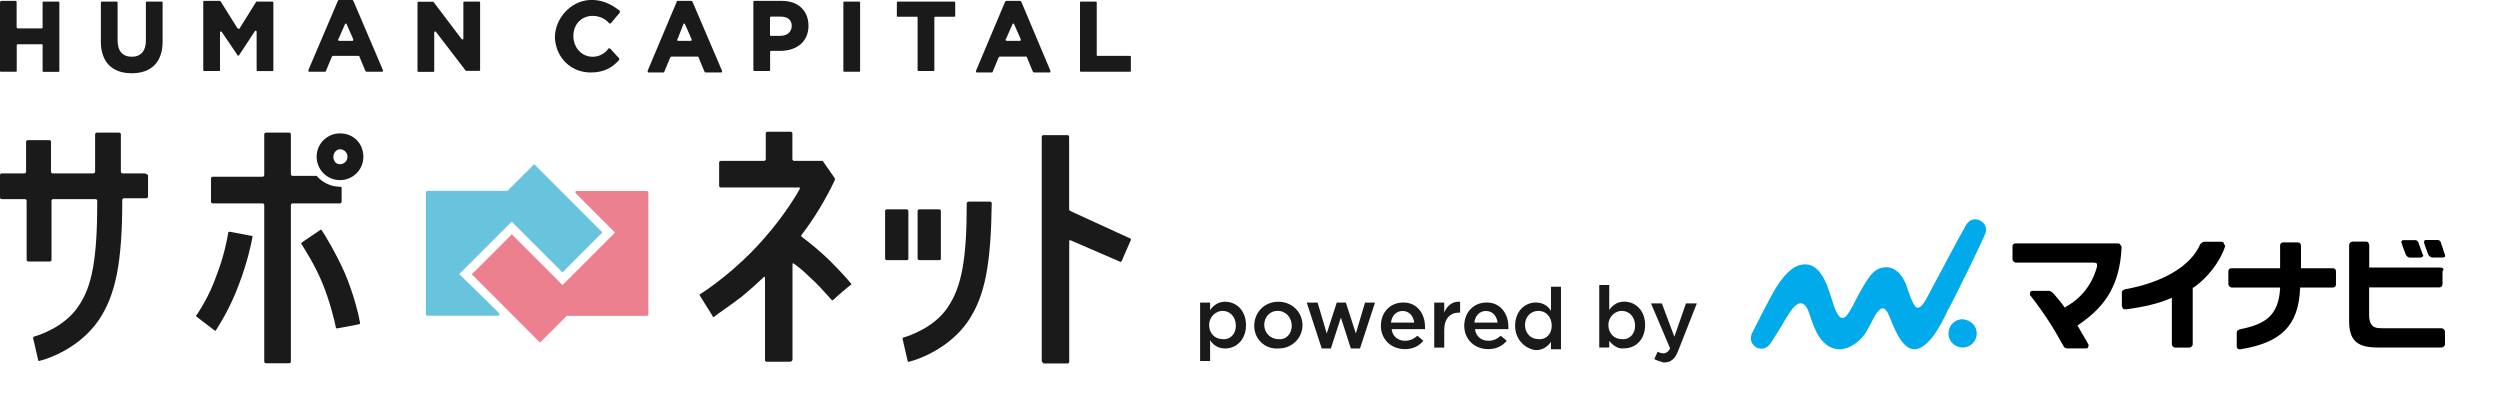
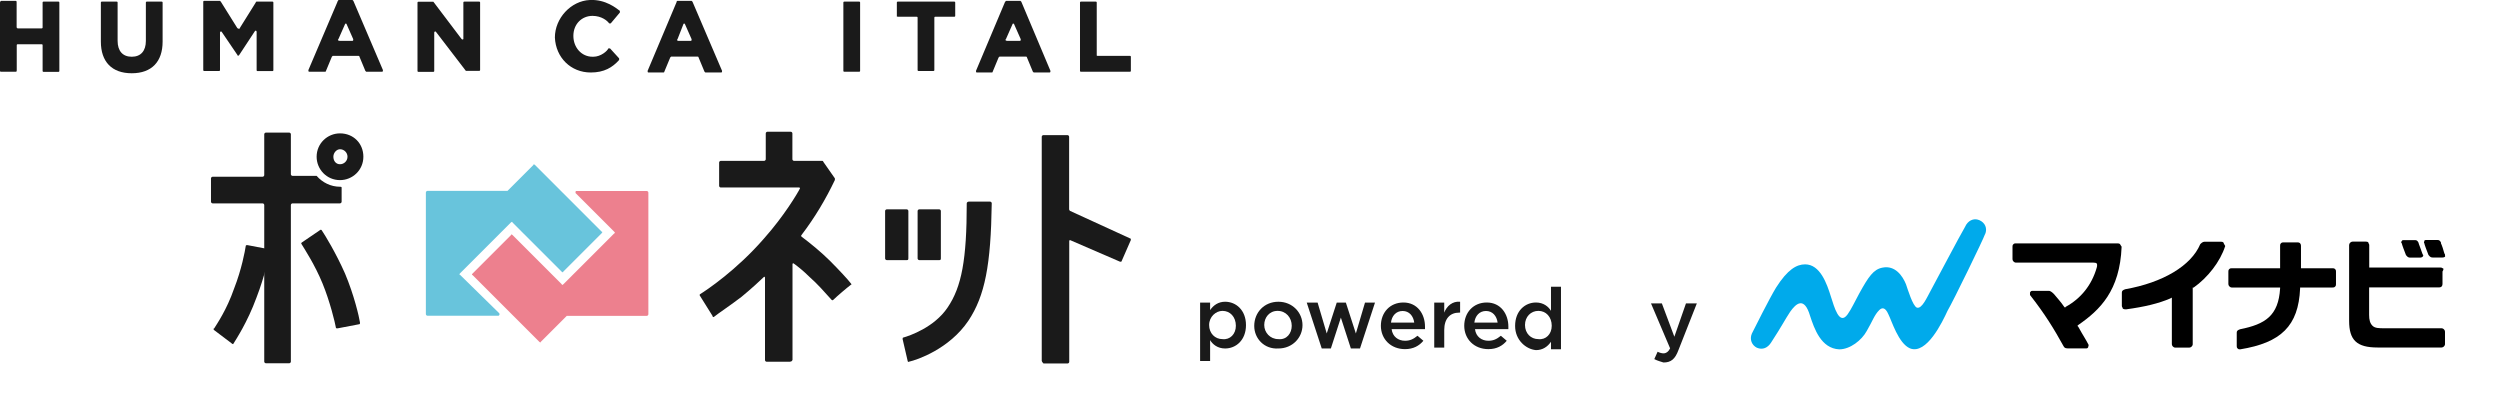
<svg xmlns="http://www.w3.org/2000/svg" id="_レイヤー_2" viewBox="0 0 230 37.08">
  <defs>
    <style>.cls-1{fill:#68c4dc;}.cls-2{fill:none;}.cls-3{fill:#1a1a1a;}.cls-4{fill:#00aaeb;}.cls-5{fill:#ed808e;}</style>
  </defs>
  <g id="_ヘッダー_フッター">
    <path class="cls-5" d="M52.98,17.79l3.53,3.53c.08.08.08.15,0,.15l-4.68,4.68c-.08.08-.15.08-.15,0l-4.52-4.52c-.08-.08-.15-.08-.15,0l-3.53,3.53c-.08.08-.08.15,0,.15l6.13,6.13c.08.08.15.08.15,0l2.38-2.38h7.36c.08,0,.15-.08.15-.15v-11.19c0-.08-.08-.15-.15-.15h-6.52s-.08.15,0,.23Z" />
    <path class="cls-1" d="M42.32,25.15l4.68-4.68c.08-.08.15-.08.15,0l4.52,4.52c.08.08.15.08.15,0l3.53-3.53c.08-.08.08-.15,0-.15l-6.13-6.13c-.08-.08-.15-.08-.15,0l-2.38,2.38h-7.36c-.08,0-.15.08-.15.15v11.19c0,.08.08.15.15.15h6.52c.08,0,.15-.15.08-.23l-3.6-3.53c-.08,0-.08-.08,0-.15Z" />
    <path class="cls-3" d="M54.59,5.22h-.08c-1,0-1.76-.84-1.76-1.92s.77-1.84,1.76-1.84c.84,0,1.38.46,1.53.69h.15l.84-1v-.15c-.31-.23-1.3-1.07-2.76-1-1.76.08-3.22,1.69-3.22,3.45.08,1.84,1.46,3.22,3.3,3.22,1.23,0,1.99-.46,2.61-1.15v-.15l-.84-.92h-.15c-.08.23-.69.77-1.38.77Z" />
    <path class="cls-3" d="M3.83,2.61H1.61l-.08-.08V.23c0-.08,0-.15-.08-.15H.08s-.08.08-.08.15v6.29c0,.08.08.08.08.08h1.38c.08,0,.08-.08.08-.15v-2.3c0-.08.08-.08.08-.08h2.22c.08,0,.08.08.08.08v2.38c0,.08.08.08.08.08h1.38c.08,0,.08-.08.08-.08V.23c0-.08-.08-.08-.08-.08h-1.38c-.08,0-.08.08-.08.08v2.3s0,.08-.08.08Z" />
    <path class="cls-3" d="M13.42,3.76c0,.92-.46,1.46-1.3,1.46s-1.3-.54-1.3-1.46V.23c0-.08-.08-.08-.08-.08h-1.38c-.08,0-.08.08-.08.08v3.6c0,1.84,1,2.91,2.84,2.91s2.84-1.07,2.84-2.91V.23c0-.08-.08-.08-.08-.08h-1.38c-.08,0-.08.08-.08.08v3.53Z" />
    <path class="cls-3" d="M21.85,2.61l-1.53-2.45-.08-.08h-1.46c-.08,0-.08.08-.08.08v6.29c0,.08.08.08.08.08h1.38c.08,0,.08-.08.08-.08v-3.45c0-.08.08-.15.15-.08l1.46,2.15c0,.08.08.08.15,0l1.46-2.22c.08-.08.15,0,.15.08v3.53c0,.08.08.08.08.08h1.38c.08,0,.08-.08.08-.08V.23c0-.08-.08-.08-.08-.08h-1.46s-.08,0-.08.08l-1.53,2.45c-.08-.08-.15-.08-.15-.08Z" />
    <path class="cls-3" d="M31.05.16l-2.68,6.29c0,.08,0,.15.08.15h1.46s.08,0,.08-.08l.54-1.3.08-.08h2.38s.08,0,.08.08l.54,1.3.08.08h1.46c.08,0,.08-.08.08-.15L32.51.08l-.08-.08h-1.3c0,.08-.08.08-.08.15ZM31.13,3.61l.61-1.38c0-.08.15-.08.15,0l.61,1.38c0,.08,0,.15-.08.15h-1.15c-.15,0-.23-.08-.15-.15Z" />
    <path class="cls-3" d="M42.48,3.61l-2.61-3.45h-1.38c-.08,0-.08.08-.08.08v6.29c0,.08.08.08.08.08h1.38c.08,0,.08-.08.08-.08v-3.53c0-.08.08-.15.15-.08l2.76,3.6h1.23c.08,0,.08-.08.08-.08V.23c0-.08-.08-.08-.08-.08h-1.38c-.08,0-.08.08-.08.08v3.37s-.08.08-.15,0Z" />
-     <path class="cls-3" d="M71.92.08h-2.53c-.08,0-.08.08-.08.08v6.29c0,.08.08.08.08.08h1.38c.08,0,.08-.08.08-.08v-1.69c0-.08.08-.08.08-.08h.84c1.61,0,2.61-.92,2.61-2.3s-.92-2.3-2.45-2.3ZM71.84,3.3h-.92c-.08,0-.08-.08-.08-.08v-1.61q0-.08.08-.08h.92c.61,0,1,.31,1,.84s-.38.92-1,.92Z" />
    <path class="cls-3" d="M77.67,6.6h1.38c.08,0,.08-.08.08-.08V.23c0-.08-.08-.08-.08-.08h-1.38c-.08,0-.08.08-.08.08v6.29s0,.08.08.08Z" />
    <path class="cls-3" d="M82.58,1.54h1.76c.08,0,.08.08.08.08v4.83c0,.08.08.08.08.08h1.38c.08,0,.08-.08.08-.08V1.62c0-.08.08-.08.08-.08h1.76c.08,0,.08-.08.08-.08V.23c0-.08-.08-.08-.08-.08h-5.21c-.08,0-.08.08-.08.08v1.3h.08Z" />
    <path class="cls-3" d="M100.9,5.07V.23c0-.08-.08-.08-.08-.08h-1.38c-.08,0-.08.08-.08.08v6.29c0,.08.08.08.08.08h4.52c.08,0,.08-.08.08-.08v-1.3c0-.08-.08-.08-.08-.08h-2.99c-.08,0-.08-.08-.08-.08Z" />
    <path class="cls-3" d="M62.26.16l-2.68,6.36c0,.08,0,.15.08.15h1.38s.08,0,.08-.08l.54-1.3.08-.08h2.45s.08,0,.08.08l.54,1.3.08.08h1.46c.08,0,.08-.08.08-.15L63.71.16l-.08-.08h-1.3s-.08,0-.08.08ZM62.33,3.61l.54-1.38c0-.08.15-.08.15,0l.61,1.38c0,.08,0,.15-.08.15h-1.15c-.08,0-.15-.08-.08-.15Z" />
    <path class="cls-3" d="M92.47.16l-2.68,6.36c0,.08,0,.15.08.15h1.38s.08,0,.08-.08l.54-1.3.08-.08h2.45s.08,0,.08.08l.54,1.3.08.08h1.46c.08,0,.08-.08.08-.15l-2.68-6.36-.08-.08h-1.3s-.08,0-.08.08ZM92.54,3.61l.61-1.38c0-.08.15-.08.15,0l.61,1.38c0,.08,0,.15-.08.15h-1.15c-.15,0-.23-.08-.15-.15Z" />
    <path class="cls-3" d="M72.68,33.28h-2.15c-.08,0-.15-.08-.15-.15v-7.59c0-.08-.08-.08-.08-.08-.31.31-1.23,1.15-2.07,1.84-1,.77-2.15,1.53-2.53,1.84-.08.08-.15,0-.15-.08l-1.15-1.84c-.08-.08,0-.15,0-.15.61-.38,3.37-2.22,5.9-5.14,1.84-2.07,3.07-4.14,3.3-4.6q0-.08-.08-.08h-7.21c-.08,0-.15-.08-.15-.15v-2.15c0-.08.08-.15.15-.15h3.99c.08,0,.15-.08.15-.15v-2.38c0-.08.08-.15.15-.15h2.15c.08,0,.15.08.15.15v2.38c0,.08.08.15.15.15h2.61q.08,0,.08.08l1.07,1.53v.15c-.84,1.76-1.84,3.45-3.07,5.06-.08.08,0,.15,0,.15.92.69,1.84,1.46,2.61,2.22.84.84,1.69,1.76,1.92,2.07.08.08.08.15,0,.15-.31.23-1.3,1.07-1.61,1.38-.08.08-.15,0-.15,0-.69-.77-1.3-1.46-1.99-2.07-.61-.61-1.3-1.15-1.53-1.3q-.08,0-.08.08v8.82c-.08.15-.15.15-.23.15Z" />
    <path class="cls-3" d="M95.84,33.2V12.58c0-.08.08-.15.15-.15h2.22c.08,0,.15.08.15.15v6.67q0,.08.08.15l5.52,2.53c.08,0,.08.08.08.15l-.84,1.92c0,.08-.08.08-.15.08l-4.6-1.99q-.08,0-.08.08v11.12c0,.08-.08.15-.15.15h-2.22q-.15-.15-.15-.23Z" />
    <path class="cls-3" d="M31.28,17.18c-.84,0-1.61-.38-2.15-1h-2.22c-.08,0-.15-.08-.15-.15v-3.68c0-.08-.08-.15-.15-.15h-2.15c-.08,0-.15.08-.15.15v3.76c0,.08-.08.15-.15.15h-4.6c-.08,0-.15.08-.15.15v2.15c0,.08.08.15.15.15h4.6c.08,0,.15.08.15.15v14.41c0,.08.08.15.15.15h2.15c.08,0,.15-.08.15-.15v-14.41c0-.08.08-.15.15-.15h4.37c.08,0,.15-.08.15-.15v-1.3c0-.08-.08-.08-.15-.08Z" />
    <path class="cls-3" d="M31.28,13.73c.38,0,.69.31.69.69s-.31.69-.69.69-.61-.31-.61-.69.31-.69.61-.69M31.28,12.27c-1.15,0-2.15.92-2.15,2.15,0,1.15.92,2.15,2.15,2.15,1.15,0,2.15-.92,2.15-2.15s-.92-2.15-2.15-2.15h0Z" />
-     <path class="cls-3" d="M13.34,15.95h-2.07c-.08,0-.15-.08-.15-.15v-3.45c0-.08-.08-.15-.15-.15h-2.07c-.08,0-.15.08-.15.15v3.45c0,.08-.08.15-.15.15h-3.76c-.08,0-.15-.08-.15-.15v-2.76c0-.08-.08-.15-.15-.15h-1.99c-.08,0-.15.08-.15.15v2.76c0,.08-.08.15-.15.15H.15c-.08,0-.15.08-.15.15v2.07c0,.08.08.15.15.15h2.15c.08,0,.15.08.15.15v5.44c0,.08.08.15.15.15h1.99c.08,0,.15-.08.15-.15v-5.44c0-.08.08-.15.15-.15h3.91c.08,0,.15.08.15.15,0,5.29-.46,7.9-1.76,9.74-1.23,1.84-3.53,2.61-4.06,2.76-.08,0-.08.08-.08.15l.46,1.99c0,.08.08.15.15.08.69-.15,3.68-1.15,5.44-3.76,1.53-2.3,2.15-5.21,2.15-11.04,0-.08.08-.15.15-.15h2.07c.08,0,.15-.08.15-.15v-1.99c-.15-.08-.23-.15-.31-.15Z" />
-     <path class="cls-3" d="M19.7,30.37l-1.61-1.23c-.08-.08-.08-.15,0-.15.23-.38,1.15-1.69,1.84-3.68.69-1.76,1-3.45,1.07-3.91,0-.08.08-.08.15-.08l1.99.38c.08,0,.15.08.08.15-.08.46-.46,2.3-1.23,4.29-.84,2.3-1.92,3.91-2.15,4.29,0,0-.08,0-.15-.08Z" />
+     <path class="cls-3" d="M19.7,30.37c-.08-.08-.08-.15,0-.15.23-.38,1.15-1.69,1.84-3.68.69-1.76,1-3.45,1.07-3.91,0-.08.08-.08.15-.08l1.99.38c.08,0,.15.08.08.15-.08.46-.46,2.3-1.23,4.29-.84,2.3-1.92,3.91-2.15,4.29,0,0-.08,0-.15-.08Z" />
    <path class="cls-3" d="M31.05,30.21c-.08,0-.15,0-.15-.08-.08-.46-.54-2.38-1.23-4.06-.69-1.69-1.69-3.22-1.92-3.6-.08-.08,0-.15,0-.15l1.69-1.15c.08-.08.15,0,.15,0,.31.46,1.3,2.07,2.15,3.99.84,1.99,1.3,3.99,1.38,4.52,0,.08,0,.15-.08.15l-1.99.38Z" />
    <path class="cls-3" d="M83.42,23.93h-1.84c-.08,0-.15-.08-.15-.15v-4.37c0-.08.08-.15.15-.15h1.84c.08,0,.15.08.15.15v4.37c0,.15-.08.15-.15.15Z" />
    <path class="cls-3" d="M86.41,23.93h-1.84c-.08,0-.15-.08-.15-.15v-4.37c0-.08.08-.15.15-.15h1.84c.08,0,.15.08.15.15v4.37c0,.15-.08.15-.15.15Z" />
    <path class="cls-3" d="M89.09,18.56c-.08,0-.15.08-.15.15,0,5.14-.46,7.67-1.76,9.58-1.23,1.84-3.53,2.61-4.06,2.76-.08,0-.08.08-.08.15l.46,1.99c0,.08.08.15.15.08.69-.15,3.68-1.15,5.44-3.76,1.53-2.3,2.07-5.14,2.15-10.81,0-.08-.08-.15-.15-.15h-1.99Z" />
-     <path class="cls-4" d="M181.86,30.67c0,.69-.54,1.3-1.3,1.3-.69,0-1.3-.54-1.3-1.3,0-.69.54-1.3,1.3-1.3.77.08,1.3.61,1.3,1.3" />
    <path class="cls-4" d="M182.63,21.55c.23-.54,0-1.07-.54-1.3-.54-.23-1.07.08-1.3.61-.46.77-2.76,5.14-3.14,5.83-.38.69-.84,1.76-1.3,1.61-.38-.15-.84-1.69-1-2.15-.31-.77-1-1.76-2.15-1.53-.84.15-1.3.84-2.15,2.38-.46.84-.69,1.38-1.07,1.92-.77,1.07-1.23-.69-1.53-1.61-.38-1.23-1-2.99-2.38-2.99-.77,0-1.61.46-2.68,2.15-.61,1-1.99,3.76-2.22,4.22-.23.54,0,1.07.46,1.3.54.23,1,0,1.3-.46,1-1.53,1.3-2.15,1.76-2.84.54-.77,1.3-1.46,1.84.38.38,1.15,1,2.99,2.68,3.07,1,0,2.07-.84,2.53-1.69.54-.92.69-1.46,1.15-1.92.23-.23.54-.31.84.38.31.61.92,2.68,1.99,3.14,1.53.61,2.99-2.45,3.45-3.45.54-.92,3.3-6.59,3.45-7.05" />
    <path d="M224.88,23.31c-.08-.31-.23-.77-.31-.92v-.08c-.08-.15-.15-.23-.31-.23h-1.07c-.15,0-.15.08-.15.08,0,.08-.08.15,0,.23,0,.08.23.69.38,1.07.08.08.15.23.38.23h.92c.15,0,.23-.08.23-.08,0-.15,0-.23-.08-.31" />
    <path d="M222.5,22.32c-.08-.15-.15-.23-.31-.23h-1.07c-.15,0-.15.08-.15.08-.08.08-.08.15,0,.23,0,.08.23.69.38,1.07.08.08.15.23.38.23h.92c.15,0,.23-.08.23-.08.08-.08.08-.15,0-.23-.15-.46-.38-1-.38-1.07" />
    <path d="M195.05,22.47c-.08-.08-.15-.08-.31-.08h-9.28c-.08,0-.15,0-.23.08s-.08.15-.08.23v1.15c0,.15.15.31.31.31h7.13q.23,0,.31.08c.08.15,0,.38,0,.38-.46,1.61-1.46,2.84-2.84,3.6l-.08.08-.08-.08c-.31-.46-.61-.77-.92-1.15l-.08-.08c-.15-.15-.31-.23-.38-.23h-1.53c-.08,0-.15,0-.23.15v.23c1.38,1.76,2.22,3.14,3.07,4.68.08.15.15.23.38.23h1.76c.08,0,.15-.08.15-.15s.08-.15,0-.23c-.23-.46-.46-.77-.92-1.61l-.08-.08.08-.08c1.99-1.38,3.83-3.14,3.99-7.21-.08-.08-.08-.15-.15-.23" />
    <path d="M204.56,22.32c-.08-.08-.15-.08-.23-.08h-1.53c-.15,0-.31.15-.38.23-.84,1.99-3.45,3.53-6.9,4.14-.23.08-.31.15-.31.31v1.23c0,.08.08.15.08.23.08.08.23.08.31.08,1.69-.23,2.99-.54,4.06-1l.15-.08v4.29c0,.15.15.31.31.31h1.3c.15,0,.31-.15.31-.31v-5.21h.08c1.3-.92,2.45-2.38,2.91-3.83-.08-.15-.15-.23-.15-.31" />
    <path d="M211.61,26.53v-.08h2.99c.08,0,.15,0,.23-.08.08-.08.08-.15.08-.23v-1.15c0-.08,0-.15-.08-.23s-.15-.08-.23-.08h-2.91v-2.07c0-.15-.08-.31-.31-.31h-1.3c-.08,0-.15,0-.23.08-.08.08-.08.15-.08.23v2.07h-4.45c-.08,0-.15,0-.23.08-.08.08-.08.15-.08.23v1.15c0,.15.15.31.31.31h4.45v.08c-.15,2.53-1.38,3.3-3.68,3.76-.23.08-.31.15-.31.31v1.23c0,.08,0,.15.08.23s.15.08.23.08c3.76-.61,5.37-2.15,5.52-5.6" />
    <path d="M224.72,24.69c-.08-.08-.15-.08-.23-.08h-6.52v-2.07c0-.08-.08-.15-.08-.23-.08-.08-.15-.08-.23-.08h-1.23c-.15,0-.31.15-.31.31v6.98c0,1.76.69,2.45,2.61,2.45h5.9c.15,0,.31-.15.31-.31v-1.15c0-.15-.15-.31-.31-.31h-5.29c-.46,0-.84,0-1.07-.23s-.31-.54-.31-1v-2.53h6.44c.23,0,.31-.15.31-.31v-1.15c.15-.23.08-.31,0-.31" />
    <rect class="cls-2" x="156.17" y="15.23" width="73.83" height="21.85" />
    <path class="cls-3" d="M110.41,27.84h.92v.69c.31-.46.77-.77,1.38-.77,1,0,1.92.77,1.92,2.15h0c0,1.38-.92,2.15-1.92,2.15-.69,0-1.15-.38-1.38-.77v1.92h-.92v-5.37ZM113.7,29.98h0c0-.84-.54-1.38-1.23-1.38-.61,0-1.23.54-1.23,1.3h0c0,.77.54,1.3,1.23,1.3.69.08,1.23-.46,1.23-1.23Z" />
    <path class="cls-3" d="M115.39,29.98h0c0-1.23.92-2.22,2.22-2.22s2.22,1,2.22,2.15h0c0,1.15-.92,2.15-2.22,2.15-1.3.08-2.22-.92-2.22-2.07ZM118.84,29.98h0c0-.77-.54-1.38-1.3-1.38s-1.23.61-1.23,1.3h0c0,.69.54,1.3,1.3,1.3.77.08,1.23-.54,1.23-1.23Z" />
    <path class="cls-3" d="M120.22,27.84h1l.84,2.84.92-2.84h.84l.92,2.84.84-2.84h.92l-1.38,4.22h-.84l-.92-2.84-.92,2.84h-.84l-1.38-4.22Z" />
    <path class="cls-3" d="M127.04,29.98h0c0-1.23.84-2.15,2.07-2.15,1.3,0,1.99,1.07,1.99,2.22v.23h-3.07c.08.69.61,1.07,1.23,1.07.46,0,.77-.15,1.15-.46l.54.46c-.38.46-.92.77-1.69.77-1.3,0-2.22-.92-2.22-2.15ZM130.11,29.68c-.08-.61-.46-1.07-1.07-1.07s-1,.46-1.07,1.07h2.15Z" />
    <path class="cls-3" d="M131.95,27.84h.92v.92c.23-.61.77-1.07,1.46-1v1h-.08c-.84,0-1.38.54-1.38,1.61v1.61h-.92v-4.14h0Z" />
    <path class="cls-3" d="M134.71,29.98h0c0-1.23.84-2.15,2.07-2.15,1.3,0,1.99,1.07,1.99,2.22v.23h-3.07c.08.69.61,1.07,1.23,1.07.46,0,.77-.15,1.15-.46l.54.46c-.38.46-.92.77-1.69.77-1.3,0-2.22-.92-2.22-2.15ZM137.78,29.68c-.08-.61-.46-1.07-1.07-1.07s-1,.46-1.07,1.07h2.15Z" />
    <path class="cls-3" d="M139.39,29.98h0c0-1.38.92-2.15,1.92-2.15.69,0,1.15.38,1.38.77v-2.22h.92v5.75h-.92v-.69c-.31.46-.77.77-1.38.77-.92-.08-1.92-.92-1.92-2.22ZM142.76,29.98h0c0-.84-.54-1.38-1.23-1.38s-1.23.54-1.23,1.3h0c0,.77.54,1.3,1.23,1.3.69.08,1.23-.46,1.23-1.23Z" />
-     <path class="cls-3" d="M148.05,31.36v.61h-.92v-5.75h.92v2.3c.31-.46.77-.77,1.38-.77,1,0,1.92.77,1.92,2.15h0c0,1.38-.92,2.15-1.92,2.15-.61.08-1.07-.31-1.38-.69ZM150.43,29.98h0c0-.84-.54-1.38-1.23-1.38-.61,0-1.23.54-1.23,1.3h0c0,.77.54,1.3,1.23,1.3.69.08,1.23-.46,1.23-1.23Z" />
    <path class="cls-3" d="M152.19,33.05l.31-.69c.15.08.38.15.54.15.23,0,.46-.15.61-.46l-1.76-4.14h1l1.15,3.07,1.07-3.07h1l-1.69,4.29c-.31.84-.69,1.15-1.38,1.15-.23-.08-.54-.15-.84-.31Z" />
  </g>
</svg>